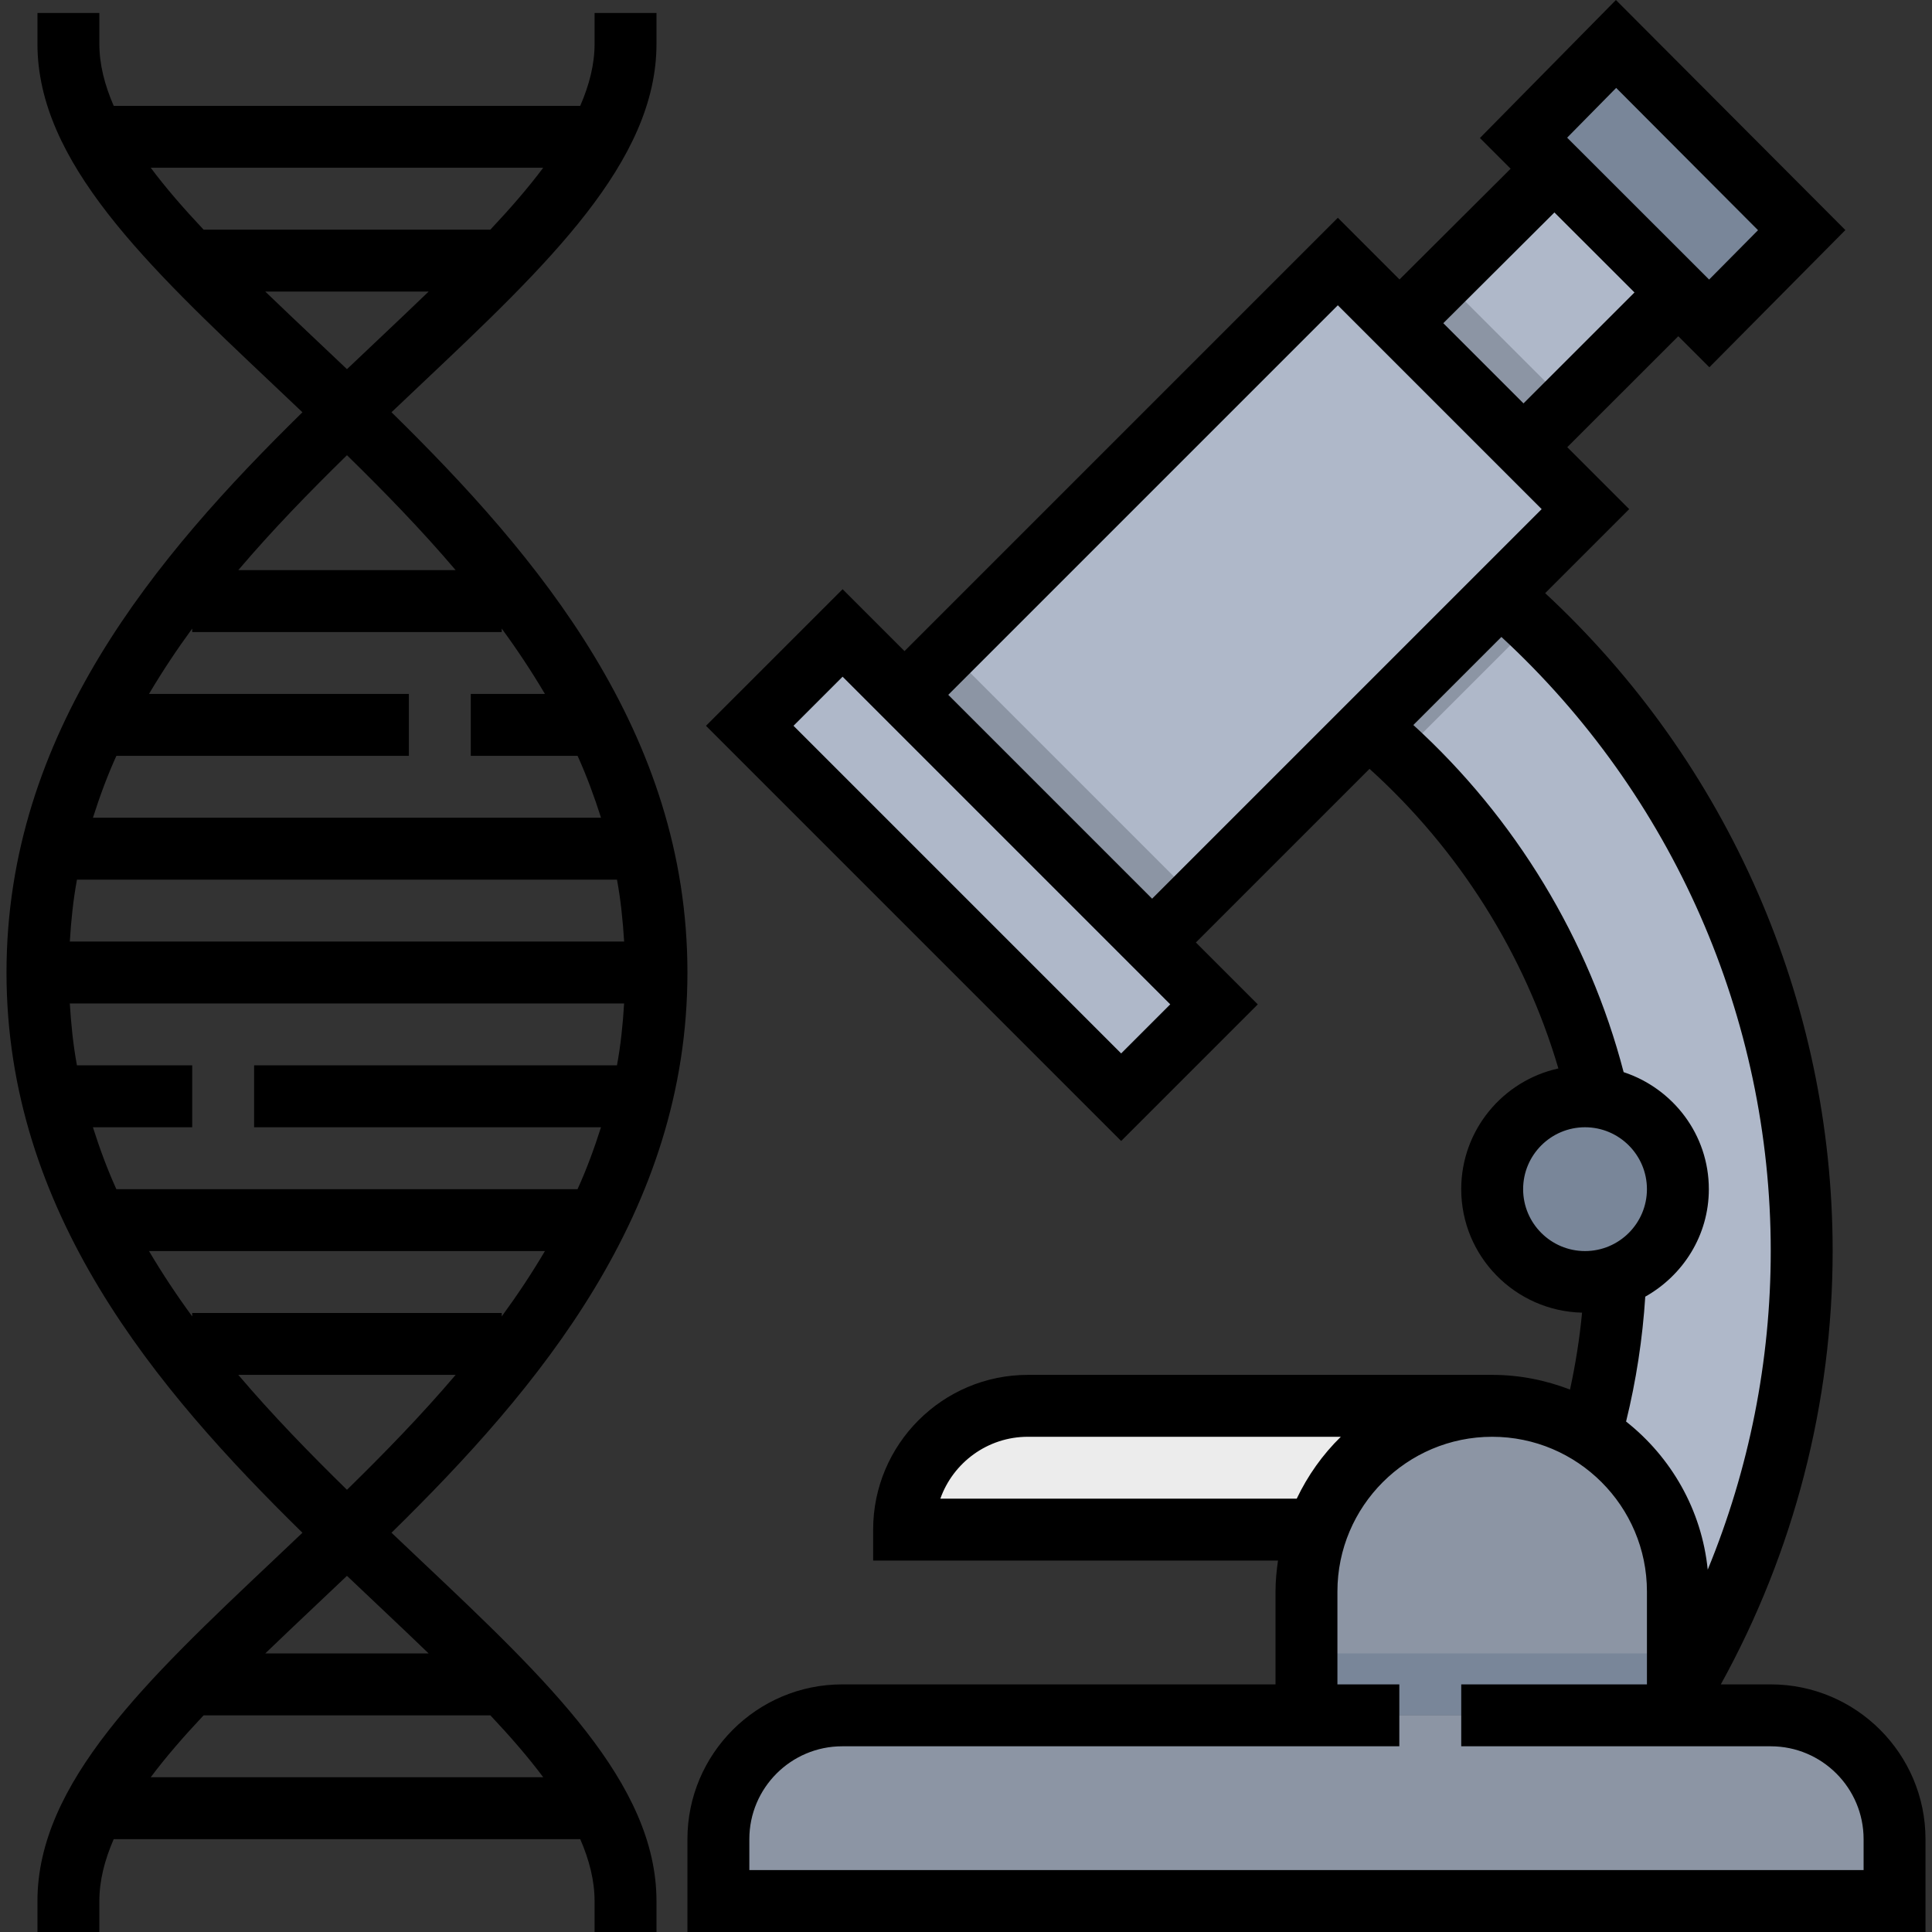
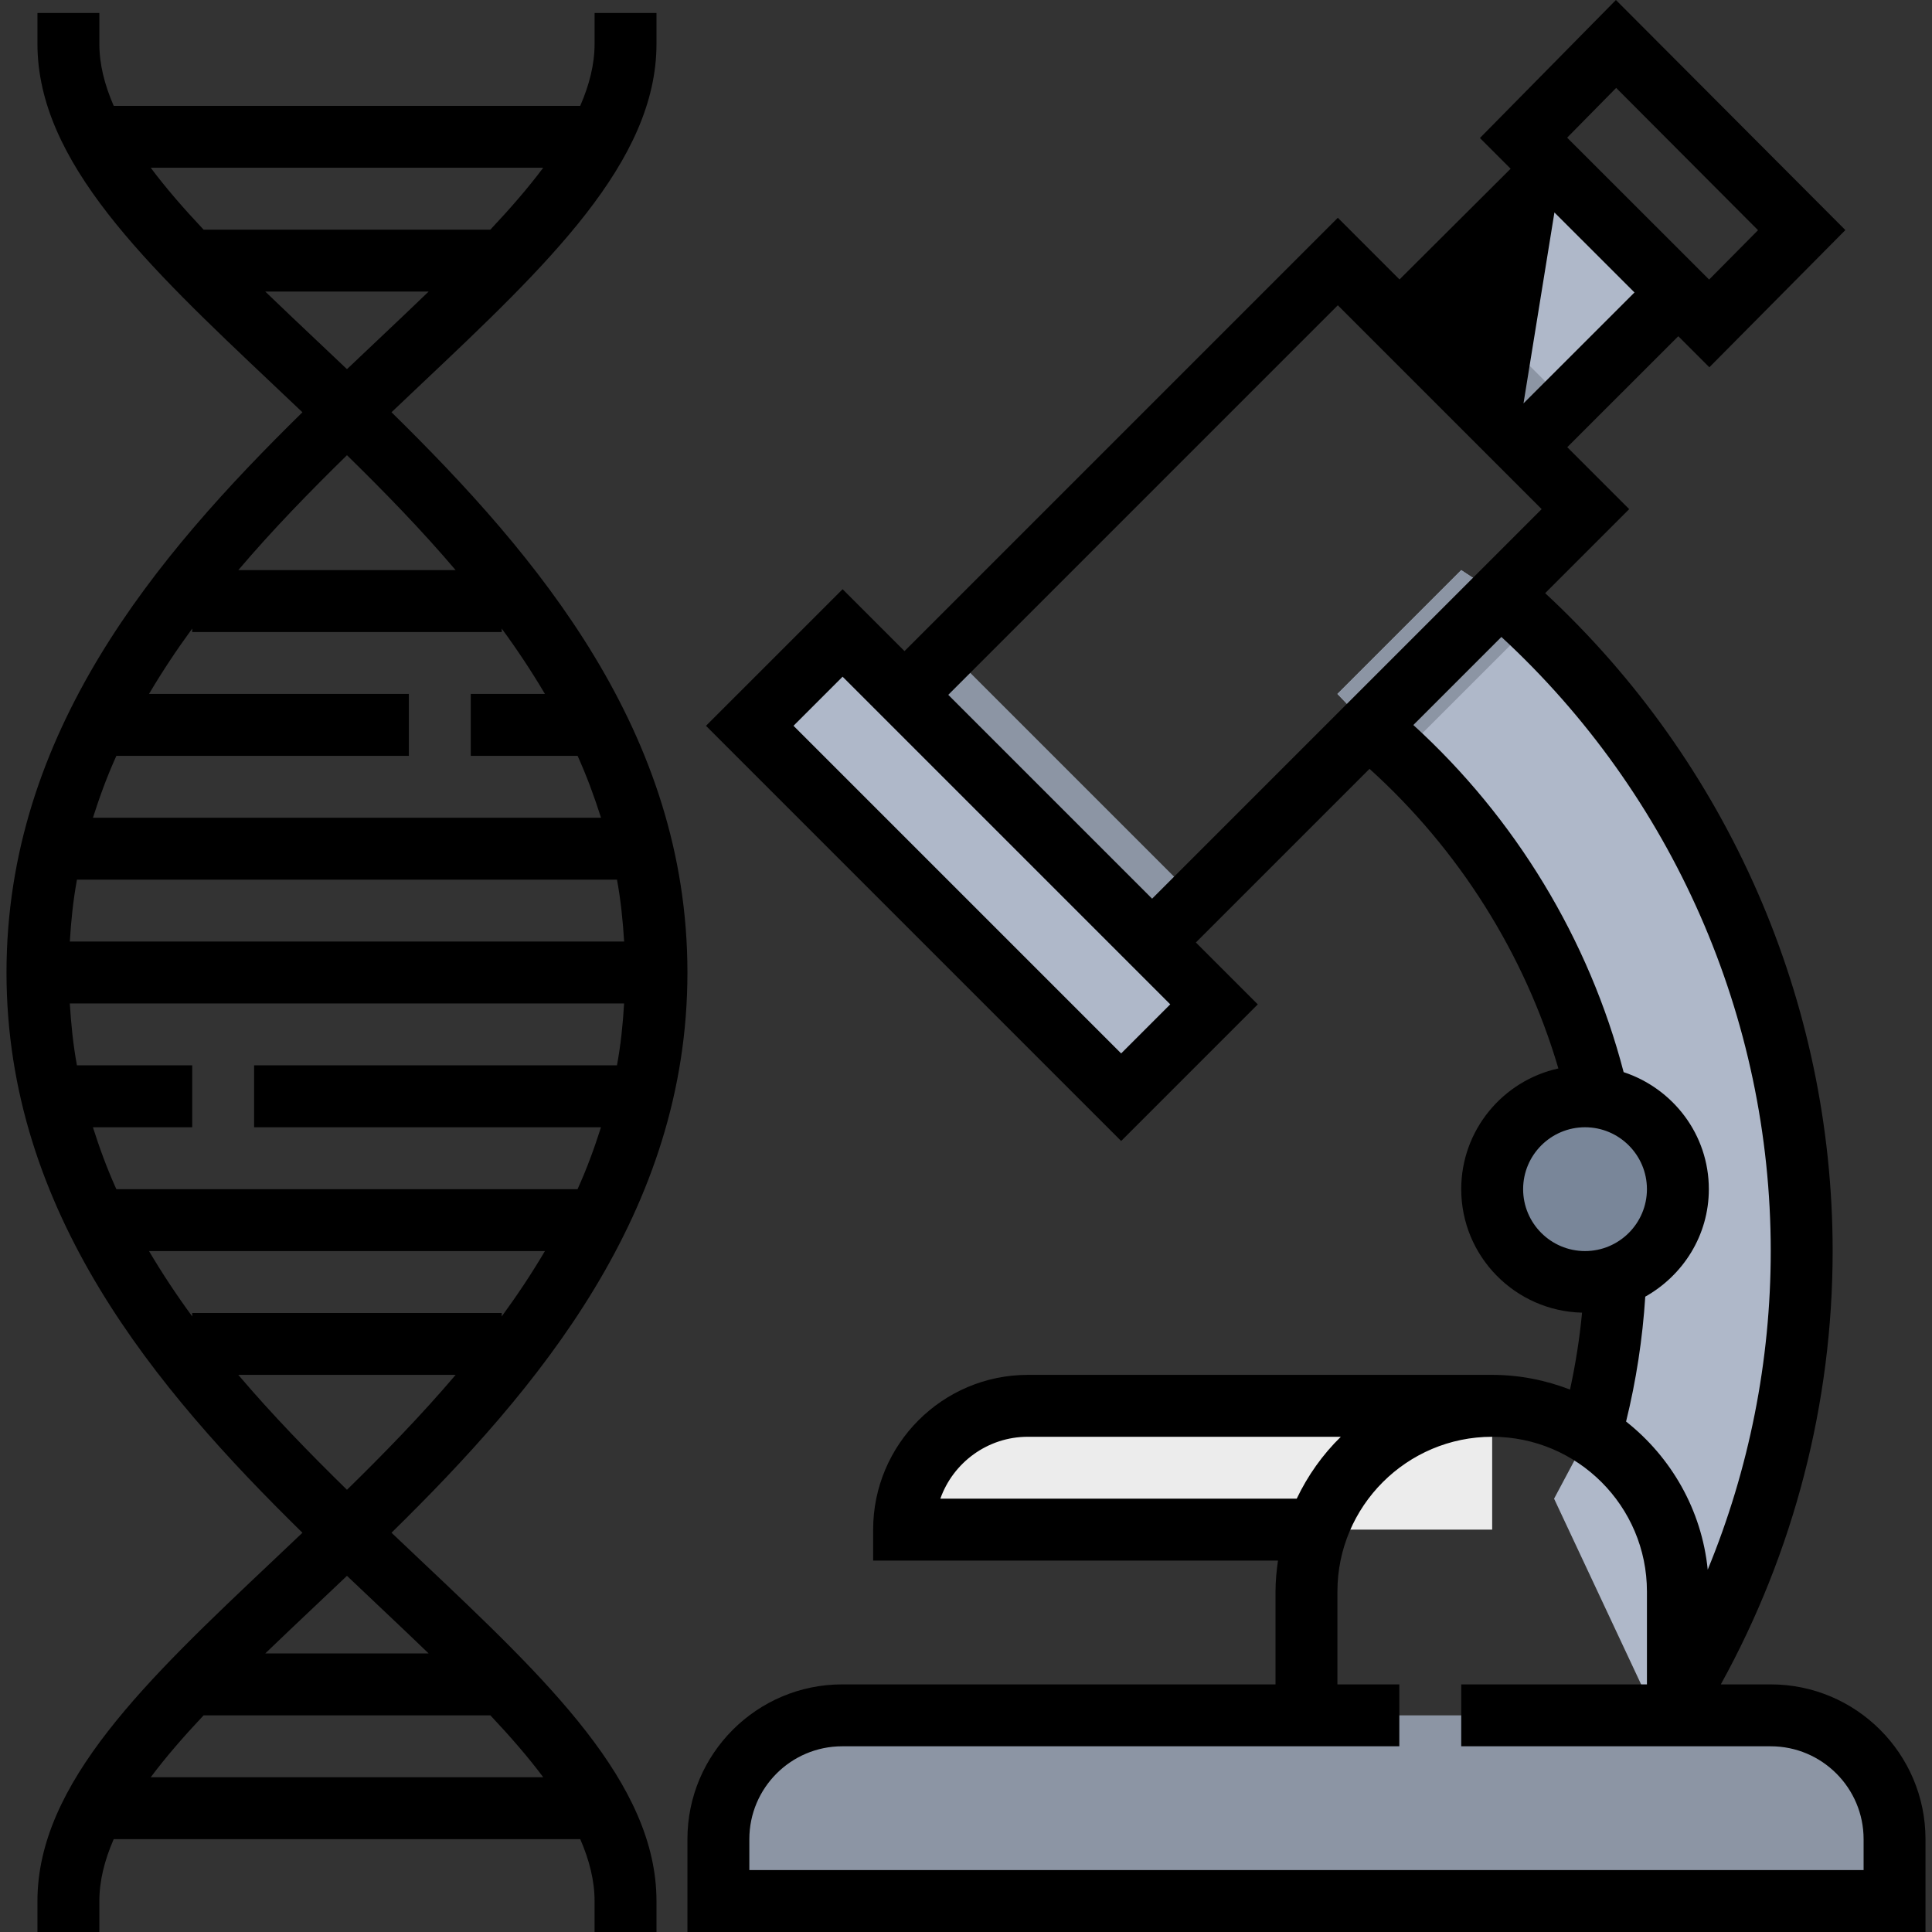
<svg xmlns="http://www.w3.org/2000/svg" version="1.1" id="Capa_1" x="0px" y="0px" viewBox="0 0 499.36 499.36" style="enable-background:new 0 0 499.36 499.36;" xml:space="preserve">
  <rect x="0" y="0" width="499.36" height="499.36" fill="#333333" stroke="none" />
  <path style="fill:#AFB8C9;" d="M411.896,368.176c3.12-11.832,5.032-24.152,5.6-36.816l-4.408-48  c-8.88-38.072-30.152-71.432-59.312-95.584l-8.096-8.416l32-32l12.152,7.992c46.512,41.04,75.848,101.096,75.848,168.008l0,0  c0,40.872-10.952,79.192-30.072,112.184l-6.544,10.24L401.68,387.36L411.896,368.176z" />
  <path style="fill:#8C95A4;" d="M217.68,443.36h240c17.672,0,32,14.328,32,32v16h-304v-16  C185.68,457.688,200.008,443.36,217.68,443.36z" />
  <rect x="236.794" y="155.685" transform="matrix(-0.707 0.707 -0.707 -0.707 591.292 202.216)" style="fill:#AFB8C9;" width="33.944" height="135.767" />
  <path style="fill:#8C95A4;" d="M389.832,155.352l-12.152-7.992l-32,32l8.096,8.416c2.84,2.352,5.528,4.856,8.216,7.376l34.04-34.04  C393.992,159.168,391.952,157.216,389.832,155.352z" />
-   <rect x="242.567" y="110.358" transform="matrix(-0.707 0.707 -0.707 -0.707 659.318 38.128)" style="fill:#AFB8C9;" width="158.39" height="90.511" />
  <rect x="263.44" y="160.681" transform="matrix(-0.707 0.707 -0.707 -0.707 608.989 159.623)" style="fill:#8C95A4;" width="15.992" height="90.511" />
  <polygon style="fill:#AFB8C9;" points="393.784,115.576 433.784,75.592 401.816,43.568 361.664,83.592 " />
  <polygon style="fill:#8C95A4;" points="373.056,72.24 361.664,83.592 393.784,115.576 405.088,104.272 " />
-   <polygon style="fill:#798699;" points="417.696,11.36 393.784,35.624 441.784,83.592 465.68,59.48 " />
  <path style="fill:#ECECEC;" d="M385.68,395.36h-152l0,0c0-17.672,14.328-32,32-32h120V395.36z" />
-   <path style="fill:#8C95A4;" d="M337.68,443.36v-32c0-26.512,21.488-48,48-48l0,0c26.512,0,48,21.488,48,48v32H337.68z" />
  <g>
    <circle style="fill:#798699;" cx="409.68" cy="307.36" r="24" />
-     <rect x="337.68" y="427.36" style="fill:#798699;" width="96" height="16" />
  </g>
  <path d="M108.8,403.368c-2.52-2.384-5.064-4.784-7.608-7.208c37.896-37.176,76.488-82.848,76.488-144.8  s-38.592-107.624-76.488-144.808c2.544-2.424,5.088-4.824,7.608-7.208c32.672-30.864,60.88-57.52,60.88-87.984v-8h-16v8  c0,5.272-1.36,10.6-3.712,16H29.392c-2.352-5.4-3.712-10.728-3.712-16v-8h-16v8c0,30.464,28.208,57.12,60.88,87.992  c2.52,2.384,5.064,4.784,7.608,7.208C40.272,143.736,1.68,189.408,1.68,251.36s38.592,107.624,76.488,144.808  c-2.544,2.424-5.088,4.824-7.608,7.208C37.888,434.24,9.68,460.896,9.68,491.36v8h16v-8c0-5.272,1.36-10.6,3.712-16h120.584  c2.344,5.4,3.704,10.728,3.704,16v8h16v-8C169.68,460.896,141.472,434.24,108.8,403.368z M49.68,340.256  c-4.008-5.472-7.736-11.096-11.168-16.896h102.336c-3.424,5.8-7.16,11.424-11.168,16.896v-0.896h-80V340.256z M38.512,179.36  c3.432-5.8,7.16-11.424,11.168-16.896v0.896h80v-0.896c4.008,5.464,7.736,11.096,11.168,16.896H121.68v16h27.608  c2.344,5.176,4.32,10.536,6.056,16H24.024c1.736-5.464,3.704-10.824,6.056-16h75.6v-16H38.512z M159.472,227.36  c0.96,5.184,1.512,10.544,1.848,16H18.048c0.328-5.456,0.88-10.816,1.848-16H159.472z M19.888,275.36  c-0.96-5.184-1.512-10.544-1.848-16h143.272c-0.328,5.456-0.88,10.816-1.848,16H65.68v16h89.656c-1.736,5.464-3.704,10.824-6.056,16  H30.072c-2.344-5.176-4.32-10.536-6.056-16H49.68v-16H19.888z M38.96,43.36H140.4c-3.904,5.224-8.536,10.552-13.664,16H52.624  C47.496,53.912,42.856,48.584,38.96,43.36z M81.552,87.72c-4.448-4.208-8.792-8.312-12.992-12.36h42.232  c-4.2,4.048-8.536,8.152-12.984,12.36c-2.672,2.528-5.392,5.096-8.128,7.696C86.936,92.816,84.224,90.248,81.552,87.72z   M89.68,117.656c9.68,9.472,19.248,19.304,28.088,29.704H61.592C70.432,136.96,80,127.128,89.68,117.656z M61.592,355.36h56.176  c-8.84,10.4-18.408,20.232-28.088,29.704C80,375.592,70.432,365.76,61.592,355.36z M81.552,415c2.672-2.528,5.392-5.096,8.128-7.696  c2.744,2.608,5.456,5.176,8.128,7.696c4.448,4.208,8.792,8.312,12.984,12.36H68.56C72.76,423.312,77.104,419.208,81.552,415z   M38.96,459.36c3.904-5.224,8.536-10.552,13.664-16h74.12c5.128,5.448,9.76,10.776,13.664,16H38.96z" />
-   <path d="M457.68,435.36h-12.904c18.864-34.152,28.904-72.744,28.904-112c0-64.584-27.048-126.192-74.304-170.048l21.72-21.72  l-16.008-16.008l28.696-28.68l8.032,8.024l35.152-35.464L417.664,0l-35.152,35.672l7.936,7.936l-28.72,28.624l-15.944-15.944  l-112,112l-16-16L182.472,187.6l107.312,107.312l35.312-35.312l-16-16l44.88-44.88c23.08,20.84,40.088,47.824,48.816,77.44  c-14.336,3.152-25.112,15.92-25.112,31.2c0,17.384,13.952,31.504,31.232,31.92c-0.632,6.688-1.688,13.328-3.112,19.88  c-6.256-2.416-13.024-3.8-20.12-3.8h-120c-22.056,0-40,17.944-40,40v8h104.64c-0.376,2.624-0.64,5.28-0.64,8v24h-112  c-22.056,0-40,17.944-40,40v24h320v-24C497.68,453.304,479.736,435.36,457.68,435.36z M417.728,22.72l36.664,36.776l-12.64,12.76  l-36.696-36.672L417.728,22.72z M401.768,54.912l20.696,20.68l-28.688,28.672l-20.728-20.728L401.768,54.912z M289.784,272.28  l-84.688-84.688l12.688-12.688l84.688,84.688L289.784,272.28z M245.096,179.592L345.784,78.904l52.688,52.688L297.784,232.28  L245.096,179.592z M393.68,307.36c0-8.824,7.176-16,16-16s16,7.176,16,16s-7.176,16-16,16S393.68,316.184,393.68,307.36z   M425.248,335.144c9.752-5.488,16.432-15.816,16.432-27.784c0-14.144-9.28-26.032-22.024-30.248  c-8.936-34.304-27.992-65.704-54.352-89.72l22.76-22.76c44.264,40.856,69.616,98.392,69.616,158.728  c0,28.368-5.584,56.368-16.288,82.352c-1.56-15.504-9.496-29.128-21.104-38.288C422.888,356.864,424.552,346.04,425.248,335.144z   M243.048,387.36c3.304-9.312,12.2-16,22.632-16h80.88c-4.696,4.592-8.544,10.008-11.4,16H243.048z M481.68,483.36h-288v-8  c0-13.232,10.768-24,24-24h144v-16h-16v-24c0-22.056,17.944-40,40-40s40,17.944,40,40v24h-48v16h80c13.232,0,24,10.768,24,24V483.36  z" />
+   <path d="M457.68,435.36h-12.904c18.864-34.152,28.904-72.744,28.904-112c0-64.584-27.048-126.192-74.304-170.048l21.72-21.72  l-16.008-16.008l28.696-28.68l8.032,8.024l35.152-35.464L417.664,0l-35.152,35.672l7.936,7.936l-28.72,28.624l-15.944-15.944  l-112,112l-16-16L182.472,187.6l107.312,107.312l35.312-35.312l-16-16l44.88-44.88c23.08,20.84,40.088,47.824,48.816,77.44  c-14.336,3.152-25.112,15.92-25.112,31.2c0,17.384,13.952,31.504,31.232,31.92c-0.632,6.688-1.688,13.328-3.112,19.88  c-6.256-2.416-13.024-3.8-20.12-3.8h-120c-22.056,0-40,17.944-40,40v8h104.64c-0.376,2.624-0.64,5.28-0.64,8v24h-112  c-22.056,0-40,17.944-40,40v24h320v-24C497.68,453.304,479.736,435.36,457.68,435.36z M417.728,22.72l36.664,36.776l-12.64,12.76  l-36.696-36.672L417.728,22.72z M401.768,54.912l20.696,20.68l-28.688,28.672L401.768,54.912z M289.784,272.28  l-84.688-84.688l12.688-12.688l84.688,84.688L289.784,272.28z M245.096,179.592L345.784,78.904l52.688,52.688L297.784,232.28  L245.096,179.592z M393.68,307.36c0-8.824,7.176-16,16-16s16,7.176,16,16s-7.176,16-16,16S393.68,316.184,393.68,307.36z   M425.248,335.144c9.752-5.488,16.432-15.816,16.432-27.784c0-14.144-9.28-26.032-22.024-30.248  c-8.936-34.304-27.992-65.704-54.352-89.72l22.76-22.76c44.264,40.856,69.616,98.392,69.616,158.728  c0,28.368-5.584,56.368-16.288,82.352c-1.56-15.504-9.496-29.128-21.104-38.288C422.888,356.864,424.552,346.04,425.248,335.144z   M243.048,387.36c3.304-9.312,12.2-16,22.632-16h80.88c-4.696,4.592-8.544,10.008-11.4,16H243.048z M481.68,483.36h-288v-8  c0-13.232,10.768-24,24-24h144v-16h-16v-24c0-22.056,17.944-40,40-40s40,17.944,40,40v24h-48v16h80c13.232,0,24,10.768,24,24V483.36  z" />
  <g>
</g>
  <g>
</g>
  <g>
</g>
  <g>
</g>
  <g>
</g>
  <g>
</g>
  <g>
</g>
  <g>
</g>
  <g>
</g>
  <g>
</g>
  <g>
</g>
  <g>
</g>
  <g>
</g>
  <g>
</g>
  <g>
</g>
</svg>